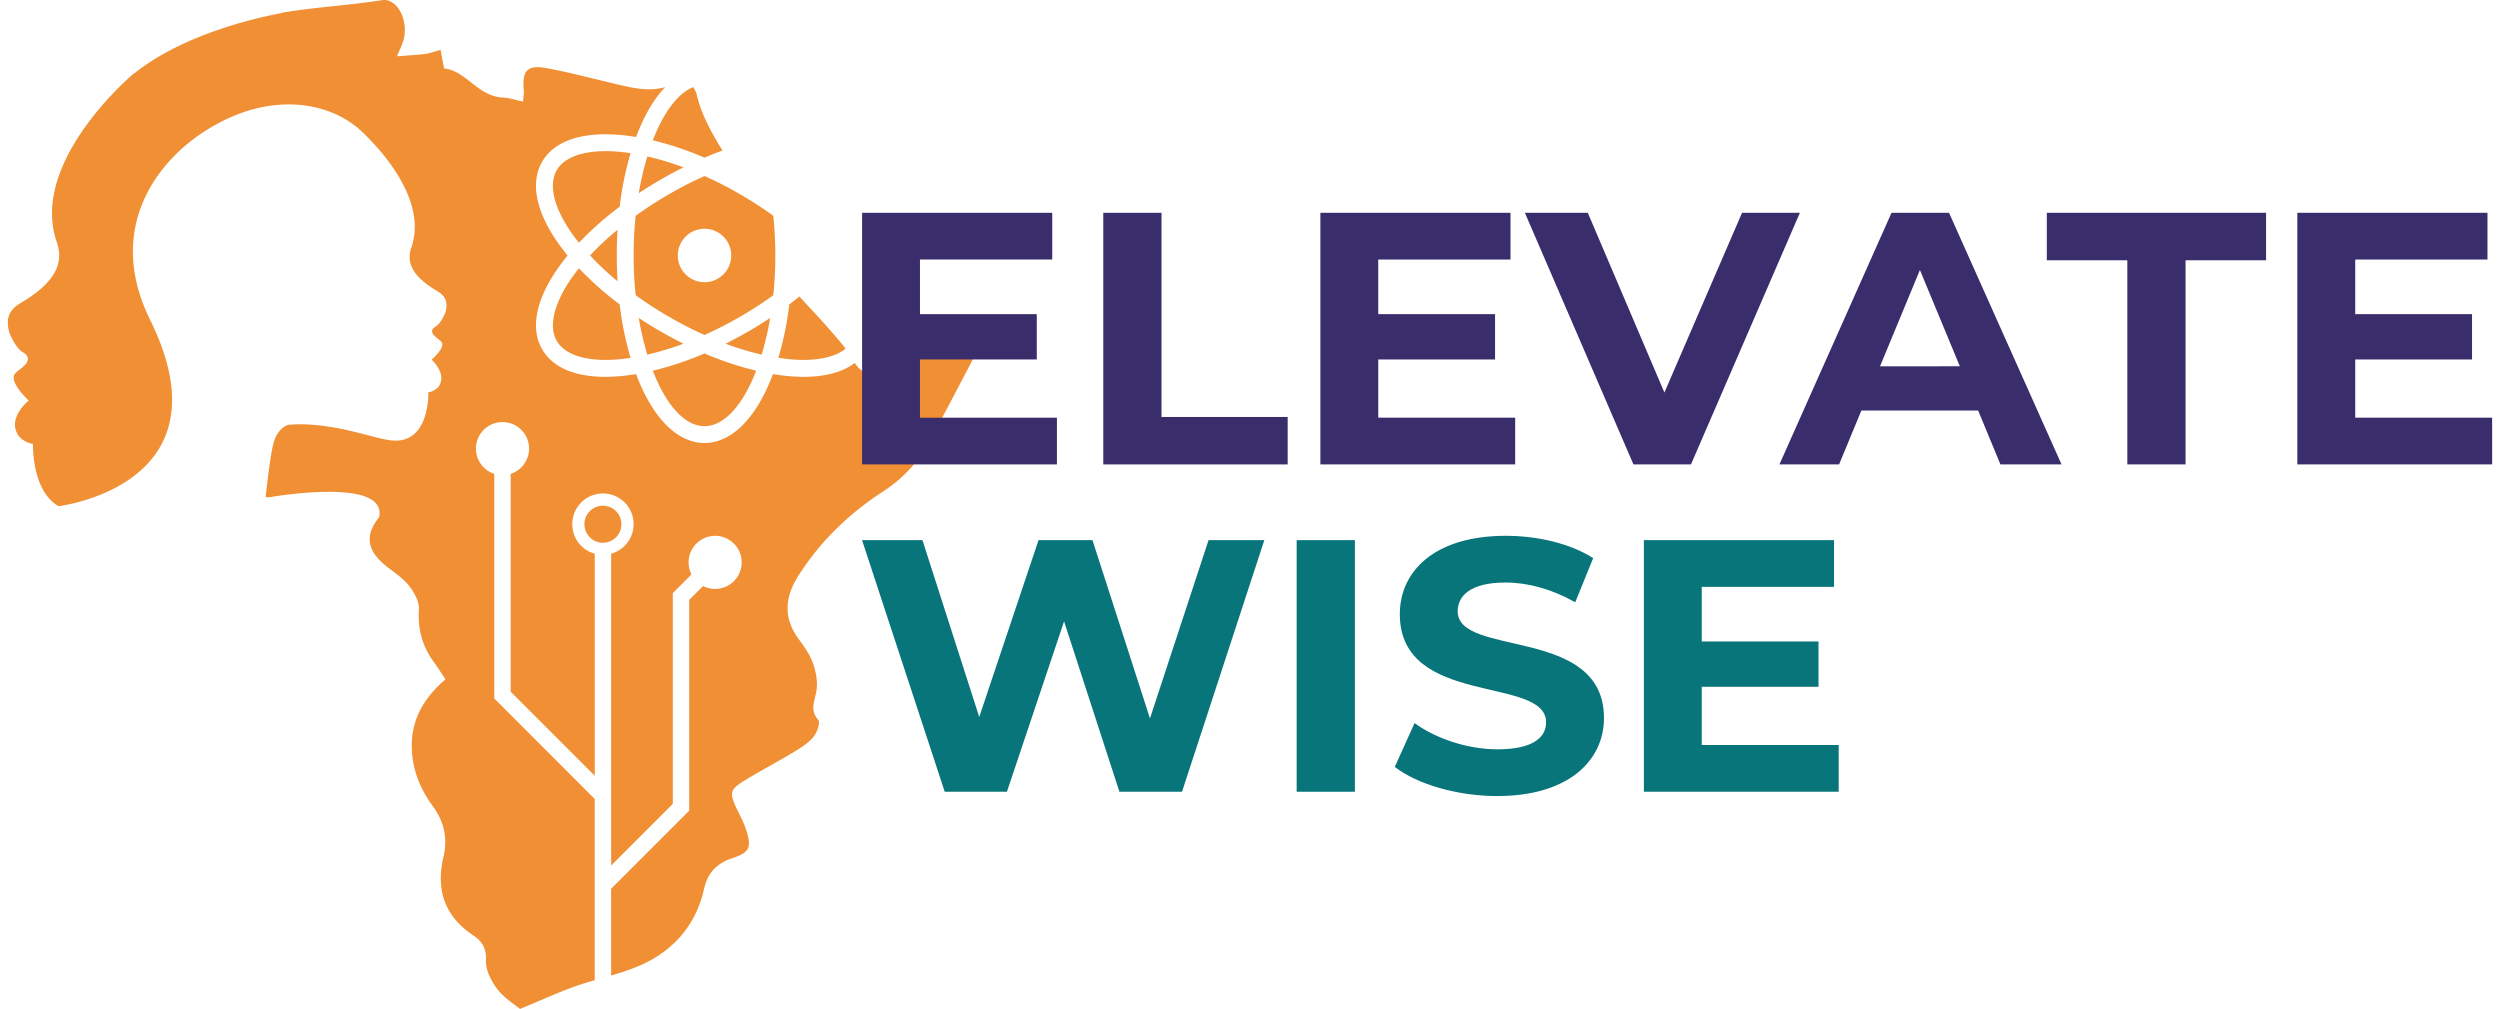
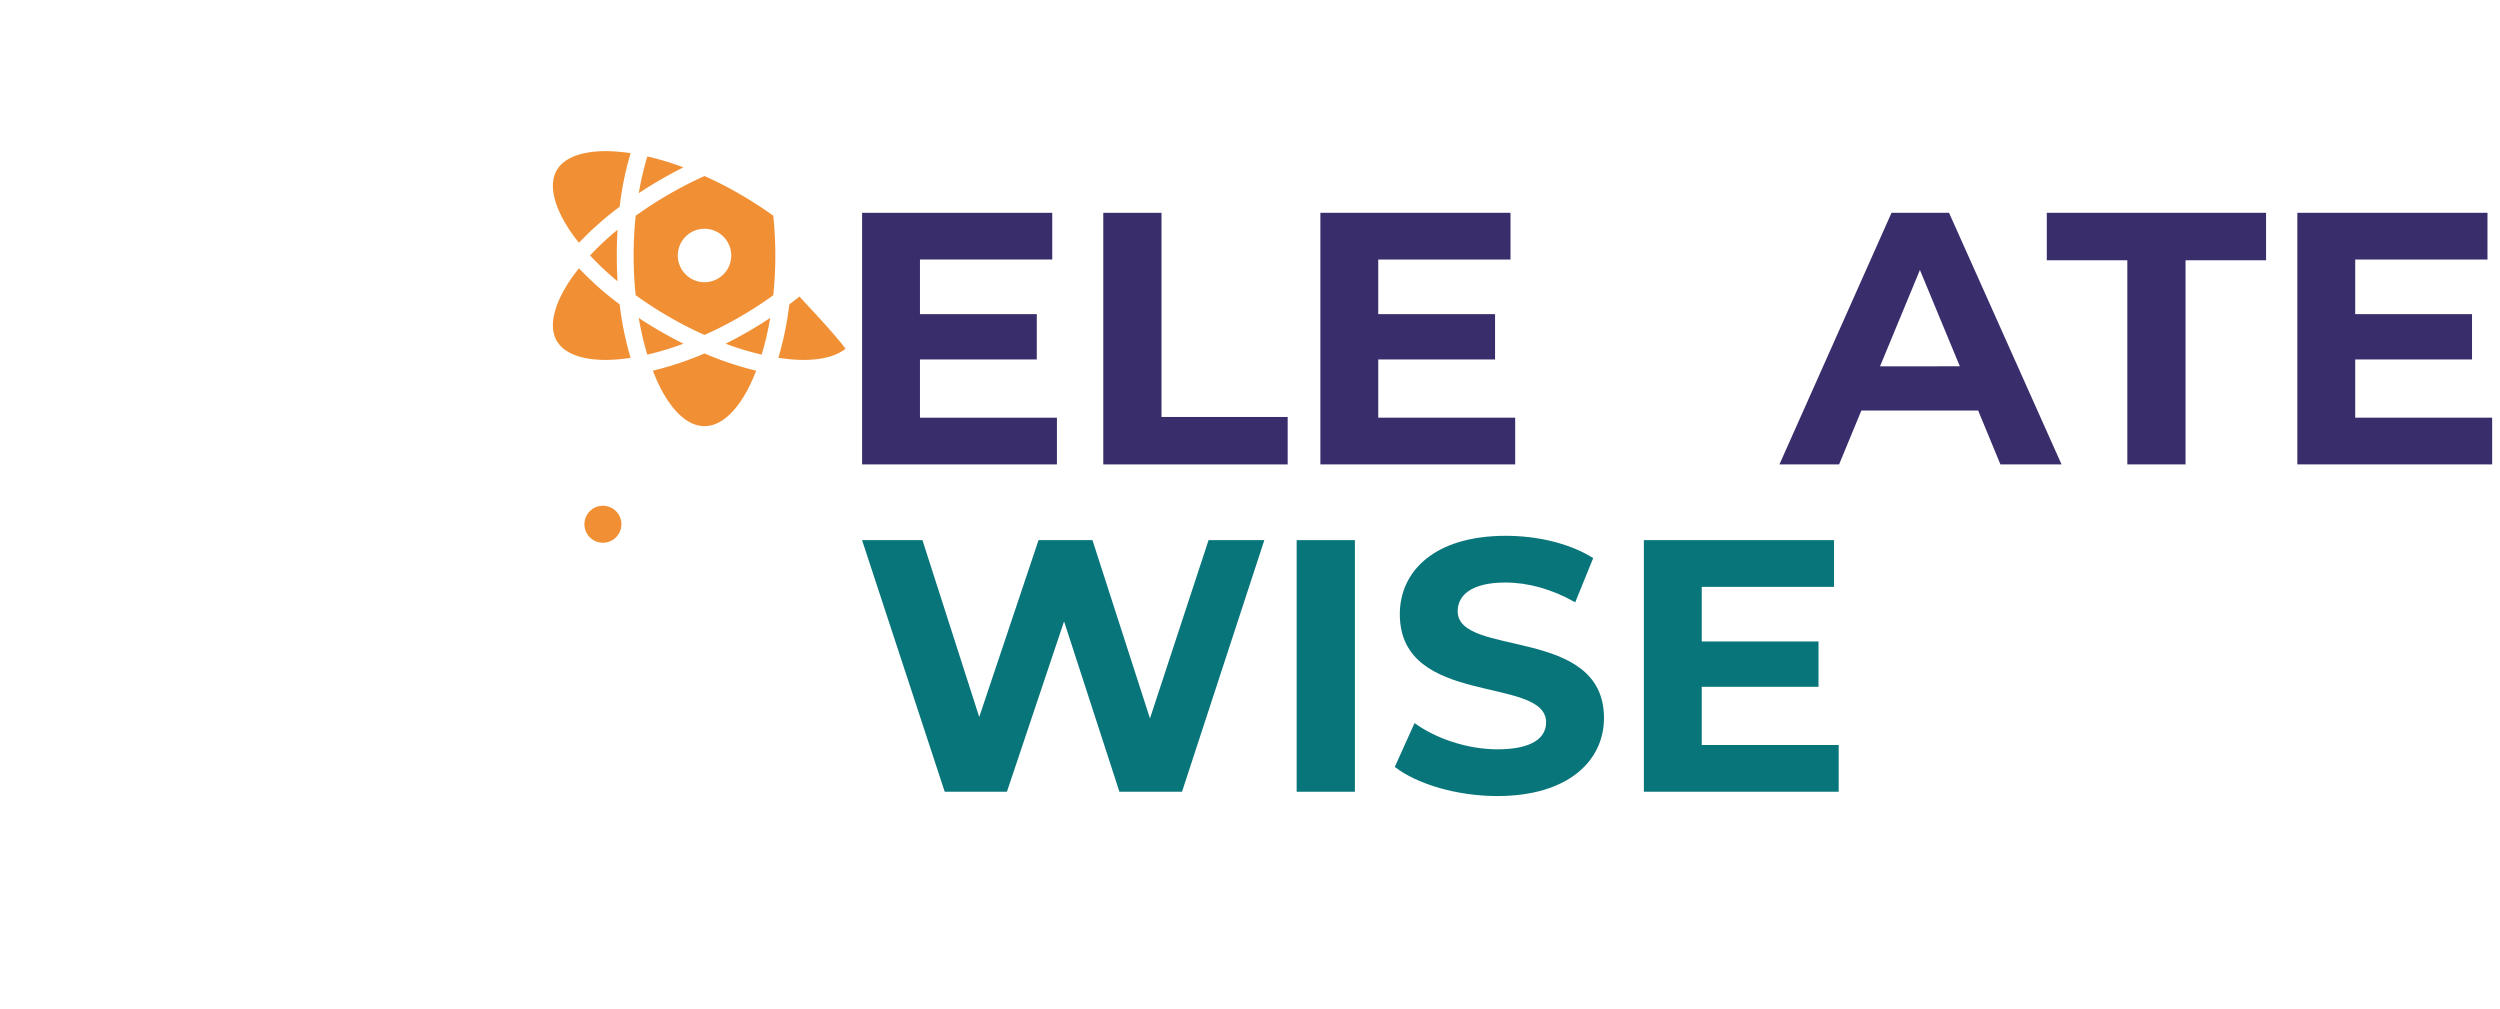
<svg xmlns="http://www.w3.org/2000/svg" id="Capa_1" data-name="Capa 1" width="2676.24" height="1080" viewBox="0 0 2676.24 1080">
  <defs>
    <style>.cls-1{fill:#f18f34;}.cls-2{fill:#3a2d6c;}.cls-3{fill:#08757a;}</style>
  </defs>
-   <path class="cls-1" d="M754.18,168.79c6.51-2.82,13-5.37,19.22-7.63C762.09,142.58,751.23,123.76,746,102a22.36,22.36,0,0,0-4.09-8.68c-6.27,2.59-12.42,7.18-18.37,13.75-9.34,10.31-17.65,24.82-24.7,43.14A340.73,340.73,0,0,1,754.18,168.79Z" />
  <path class="cls-1" d="M824.49,340.32c-7.4,4.94-15.25,9.81-23.39,14.51-7.72,4.46-15.9,8.87-24.36,13.11a305.33,305.33,0,0,0,38.63,11.69A325.65,325.65,0,0,0,824.49,340.32Z" />
  <path class="cls-1" d="M754.18,456.17c10.53,0,20.82-5.46,30.58-16.22,9.32-10.28,17.64-24.78,24.73-43.11a347.66,347.66,0,0,1-55.31-18.46,347.66,347.66,0,0,1-55.31,18.46c7,18.31,15.35,32.81,24.7,43.11C733.34,450.71,743.64,456.17,754.18,456.17Z" />
  <path class="cls-1" d="M683.79,340.32a323.75,323.75,0,0,0,9.13,39.31,308.19,308.19,0,0,0,38.7-11.69c-8.45-4.24-16.64-8.65-24.36-13.11C698.82,350,690.93,345.08,683.79,340.32Z" />
  <path class="cls-1" d="M860.16,385.29c19.86,0,35.35-4.21,45-12-5.46-7.32-11.62-14.23-17.61-21.13C877.19,340.3,866.3,329,855.79,317.41q-5.28,4.29-10.86,8.49A339.55,339.55,0,0,1,833.23,383c3.16.48,6.29.9,9.34,1.25A164.85,164.85,0,0,0,860.16,385.29Z" />
  <path class="cls-1" d="M683.79,206.79c7.85-5.17,15.73-10.06,23.47-14.53s15.91-8.87,24.38-13.11c-1.52-.58-3.07-1.17-4.6-1.69h0a309.3,309.3,0,0,0-34.08-10A323.92,323.92,0,0,0,683.79,206.79Z" />
  <path class="cls-1" d="M619.81,287.22c-1.82,2.23-3.72,4.68-5.78,7.44-10.43,14.33-17.51,28.42-20.49,40.78-2.84,11.79-2,21.68,2.44,29.4,7.58,13.19,26.13,20.45,52.23,20.45a165.69,165.69,0,0,0,17.62-1c3-.35,6.06-.7,9.22-1.17a339.92,339.92,0,0,1-11.7-57.29A336.17,336.17,0,0,1,619.81,287.22Z" />
  <path class="cls-1" d="M665.88,162.81h-.13a151.41,151.41,0,0,0-17.47-1c-26.06,0-44.64,7.25-52.3,20.4-4.59,8-5.35,18.17-2.27,30.29s10,25.7,20.35,40c1.72,2.3,3.59,4.77,5.74,7.34a341.92,341.92,0,0,1,43.55-38.54,342,342,0,0,1,11.7-57.3C672.4,163.57,669.16,163.11,665.88,162.81Z" />
  <path class="cls-1" d="M660.4,246.55l0,0c-1,.82-1.94,1.64-3,2.48a298,298,0,0,0-25.74,24.43,303,303,0,0,0,29.43,27.63c-.54-9-.81-18.27-.81-27.63s.27-18.56.81-27.52C660.84,246.17,660.62,246.36,660.4,246.55Z" />
  <path class="cls-1" d="M827.8,230.94a423.26,423.26,0,0,0-35.72-23.07,395.32,395.32,0,0,0-37.9-19.41,398.82,398.82,0,0,0-37.9,19.41A411.5,411.5,0,0,0,680.49,231a414,414,0,0,0,0,85,410,410,0,0,0,35.79,23.15,396.49,396.49,0,0,0,37.9,19.41,395.32,395.32,0,0,0,37.9-19.41,423.26,423.26,0,0,0,35.72-23.07,417.42,417.42,0,0,0,0-85.21Zm-73.6,71.17a28.61,28.61,0,1,1,28.59-28.62A28.65,28.65,0,0,1,754.2,302.11Z" />
-   <path class="cls-1" d="M1027.28,369.48c-10.1,1.45-19.67,6.5-29.5,9.75-19.8,6.58-39.46,13.48-59.44,19.3-10.55,3.11-17.5-1.09-23.31-10-12.82,9.78-31.37,14.87-54.78,14.87a190.16,190.16,0,0,1-19.68-1.12c-4.28-.45-8.69-1.05-13.12-1.79-8.55,22.76-19.1,40.75-31.35,53.47-12.78,13.27-27.28,20.29-41.92,20.29s-29.14-7-41.92-20.29c-12.25-12.72-22.79-30.71-31.35-53.47-4.42.74-8.83,1.34-13.12,1.79a192.49,192.49,0,0,1-19.67,1.12c-33.17,0-56.59-10.2-67.75-29.51C567.15,351,573.94,319.09,599.52,284c2.29-3.1,5-6.73,8.11-10.41-2.53-3.09-5.19-6.52-8.11-10.49-25.56-35.06-32.36-67-19.15-89.94,11.12-19.23,34.55-29.4,67.77-29.4a185.41,185.41,0,0,1,19.65,1.1c4.28.45,8.69,1.05,13.12,1.78,8.52-22.71,19-40.67,31.23-53.4-13.94,4.07-27.86,2.28-41.92-.8-28-6.18-55.57-13.94-83.67-19.26-22.32-4.28-27.78,1.9-25.79,24.22.27,3.11-.45,6.27-.86,11.32-7.94-1.62-14.66-4-21.51-4.28-26.79-1.13-39.74-29-63-31.17-1.53-8.12-2.66-14-3.74-19.84-5.46,1.44-10.78,3.52-16.33,4.28-9.33,1.22-18.76,1.63-30.4,2.57,3.34-8,5.64-12.4,6.95-17.09,5.95-21.2-6.54-45.64-23.18-43-29.36,4.69-59.26,6.67-88.76,10.69,0,0-.45,0-1.35.18-5.64.77-11.28,1.62-16.87,2.57l.77.13C269,20.09,194.18,38,143.21,79a2.85,2.85,0,0,0,.09-.41S31.05,172.44,60.64,258.76C66.5,275.81,66,297.23,26,322c-8,4.91-22.46,11.41-16,34,0,0,5.82,15.87,14.66,21.24.4.27.9.41,1.3.72,11.55,8.89-5.89,17.22-9.81,21.84-5.39,6.35,4.33,19.17,14.61,29,0,0-23.45,18.34-11.15,37.31,2.19,3.38,8.75,8.17,15.73,9.09,0,0-1.74,50,27.38,66.71l0,0c39.05-5.79,175.58-42.12,98.08-199.24-45.82-92.89,1.93-162.69,51.16-197.3,66.8-47,132.61-39.24,169.2-9.84,0-.06,0-.19-.07-.29s80.6,67.38,59.35,129.36c-4.2,12.24-3.82,27.62,24.84,45.36,5.73,3.53,16.12,8.19,11.53,24.38,0,0-4.18,11.4-10.53,15.25-.29.2-.64.29-.94.52-8.29,6.38,4.24,12.36,7,15.68,3.87,4.55-2.86,12.2-10.24,19.29,0,0,16.59,14.73,7.76,28.34-1.58,2.43-6.29,5.87-11.3,6.53,0,0,2,57.35-41.28,51.32-20.69-2.86-64.22-20.26-108.69-16.53-8.1,3-13.62,10.31-16.2,21.13-3,12.41-5.65,35.13-8,55.87.81.27,1.62.53,2.43.82,0,0,128.58-23.18,119,21.19-13.62,16.87-13.89,31.94,1.89,47.27,9.07,8.8,20.84,15,28.91,24.54,6.18,7.26,12.27,18,11.77,26.88-1.22,21.06,3.61,39.14,15.74,55.88,4.42,6.08,8.39,12.4,12.77,18.89-22.92,19.67-36.27,42.49-36.13,71.4.09,24,8.61,45.41,22.6,64.49,12.17,16.69,16.05,34.19,11.27,54.53-8.12,34.59,1.26,63.23,31.66,83.48,9.74,6.49,14.52,13.66,13.89,27.06-.49,10.19,5.73,22.23,12.31,30.85,7.49,9.69,18.77,16.5,24.18,21.06,22.86-9.43,40.9-17.81,59.62-24.4,6.68-2.36,13.5-4.41,20.34-6.37v-194L529.16,747.73V507.29a28.43,28.43,0,1,1,17.53,0V740.47l90,90V592.72a32.55,32.55,0,0,1-24.07-31.54,32.84,32.84,0,1,1,41.61,31.54V926.6l66-66V634.93l20-20a28.42,28.42,0,1,1,12.39,12.4l-14.84,14.84V867.82L654.2,951.4v92.86a249.52,249.52,0,0,0,31-10.76c35.62-15.65,59.8-43.16,68.46-81.81,4-17.73,13.71-27.6,30.49-33.11,18.22-6,20.43-11.23,14.88-29.4a99.29,99.29,0,0,0-6.36-15.2c-13.62-27.69-13.76-27.78,12.36-43.21,15.65-9.24,31.75-17.77,47.22-27.24,7-4.28,14.21-9.15,19.12-15.42,3.56-4.56,6.9-14.84,4.56-17.5-9.84-11.19-3.12-21.24-1.76-32.34,1.17-9.29-.77-19.66-4-28.59-3.29-9.11-9.25-17.55-15.11-25.48-16.69-22.55-15.06-44.65-.59-67.52,23.41-37,54.12-66.66,90.57-90.38A147.93,147.93,0,0,0,996,471q22-41.47,43.75-83.08C1045.81,376.2,1040.54,367.59,1027.28,369.48Z" />
  <path class="cls-1" d="M665.22,561.18A19.8,19.8,0,1,0,645.43,581,19.82,19.82,0,0,0,665.22,561.18Z" />
  <path class="cls-2" d="M1131.43,447.14v50H922.87V227.81h203.56v50H984.82v58.49h125.06V384.8H984.82v62.34Z" />
  <path class="cls-2" d="M1181.06,227.81h62.33V446.37h135.06v50.79H1181.06Z" />
  <path class="cls-2" d="M1622,447.14v50H1413.46V227.81H1617v50h-141.6v58.49h125.06V384.8H1475.41v62.34Z" />
-   <path class="cls-2" d="M1926.76,227.81,1810.17,497.16H1748.6L1632.39,227.81h67.34l82,192.39,83.12-192.39Z" />
  <path class="cls-2" d="M2117.6,439.44h-125l-23.86,57.72h-63.87l120-269.35h61.57l120.44,269.35h-65.42ZM2098,392.12,2055.27,289l-42.71,103.13Z" />
  <path class="cls-2" d="M2277.29,278.6h-86.2V227.81h234.73V278.6h-86.2V497.16h-62.33Z" />
  <path class="cls-2" d="M2667.84,447.14v50H2459.28V227.81h203.56v50h-141.6v58.49h125.05V384.8H2521.24v62.34Z" />
  <path class="cls-3" d="M1353.45,578.22l-88.11,269.35h-67l-59.26-182.39-61.18,182.39h-66.57l-88.5-269.35h64.65l60.79,189.32,63.49-189.32h57.72l61.57,190.85,62.72-190.85Z" />
  <path class="cls-3" d="M1388.07,578.22h62.34V847.57h-62.34Z" />
  <path class="cls-3" d="M1493.11,821l21.16-46.94c22.7,16.54,56.57,28.09,88.89,28.09,36.94,0,51.95-12.32,51.95-28.86,0-50.41-156.61-15.78-156.61-115.83,0-45.79,36.94-83.88,113.51-83.88,33.86,0,68.49,8.08,93.5,23.86l-19.24,47.33c-25-14.24-50.79-21.17-74.65-21.17-36.94,0-51.17,13.86-51.17,30.79,0,49.63,156.61,15.39,156.61,114.28,0,45-37.33,83.5-114.29,83.5C1560.06,852.19,1517,839.49,1493.11,821Z" />
  <path class="cls-3" d="M1968.31,797.55v50H1759.76V578.22h203.55v50h-141.6v58.49h125v48.48h-125v62.34Z" />
</svg>